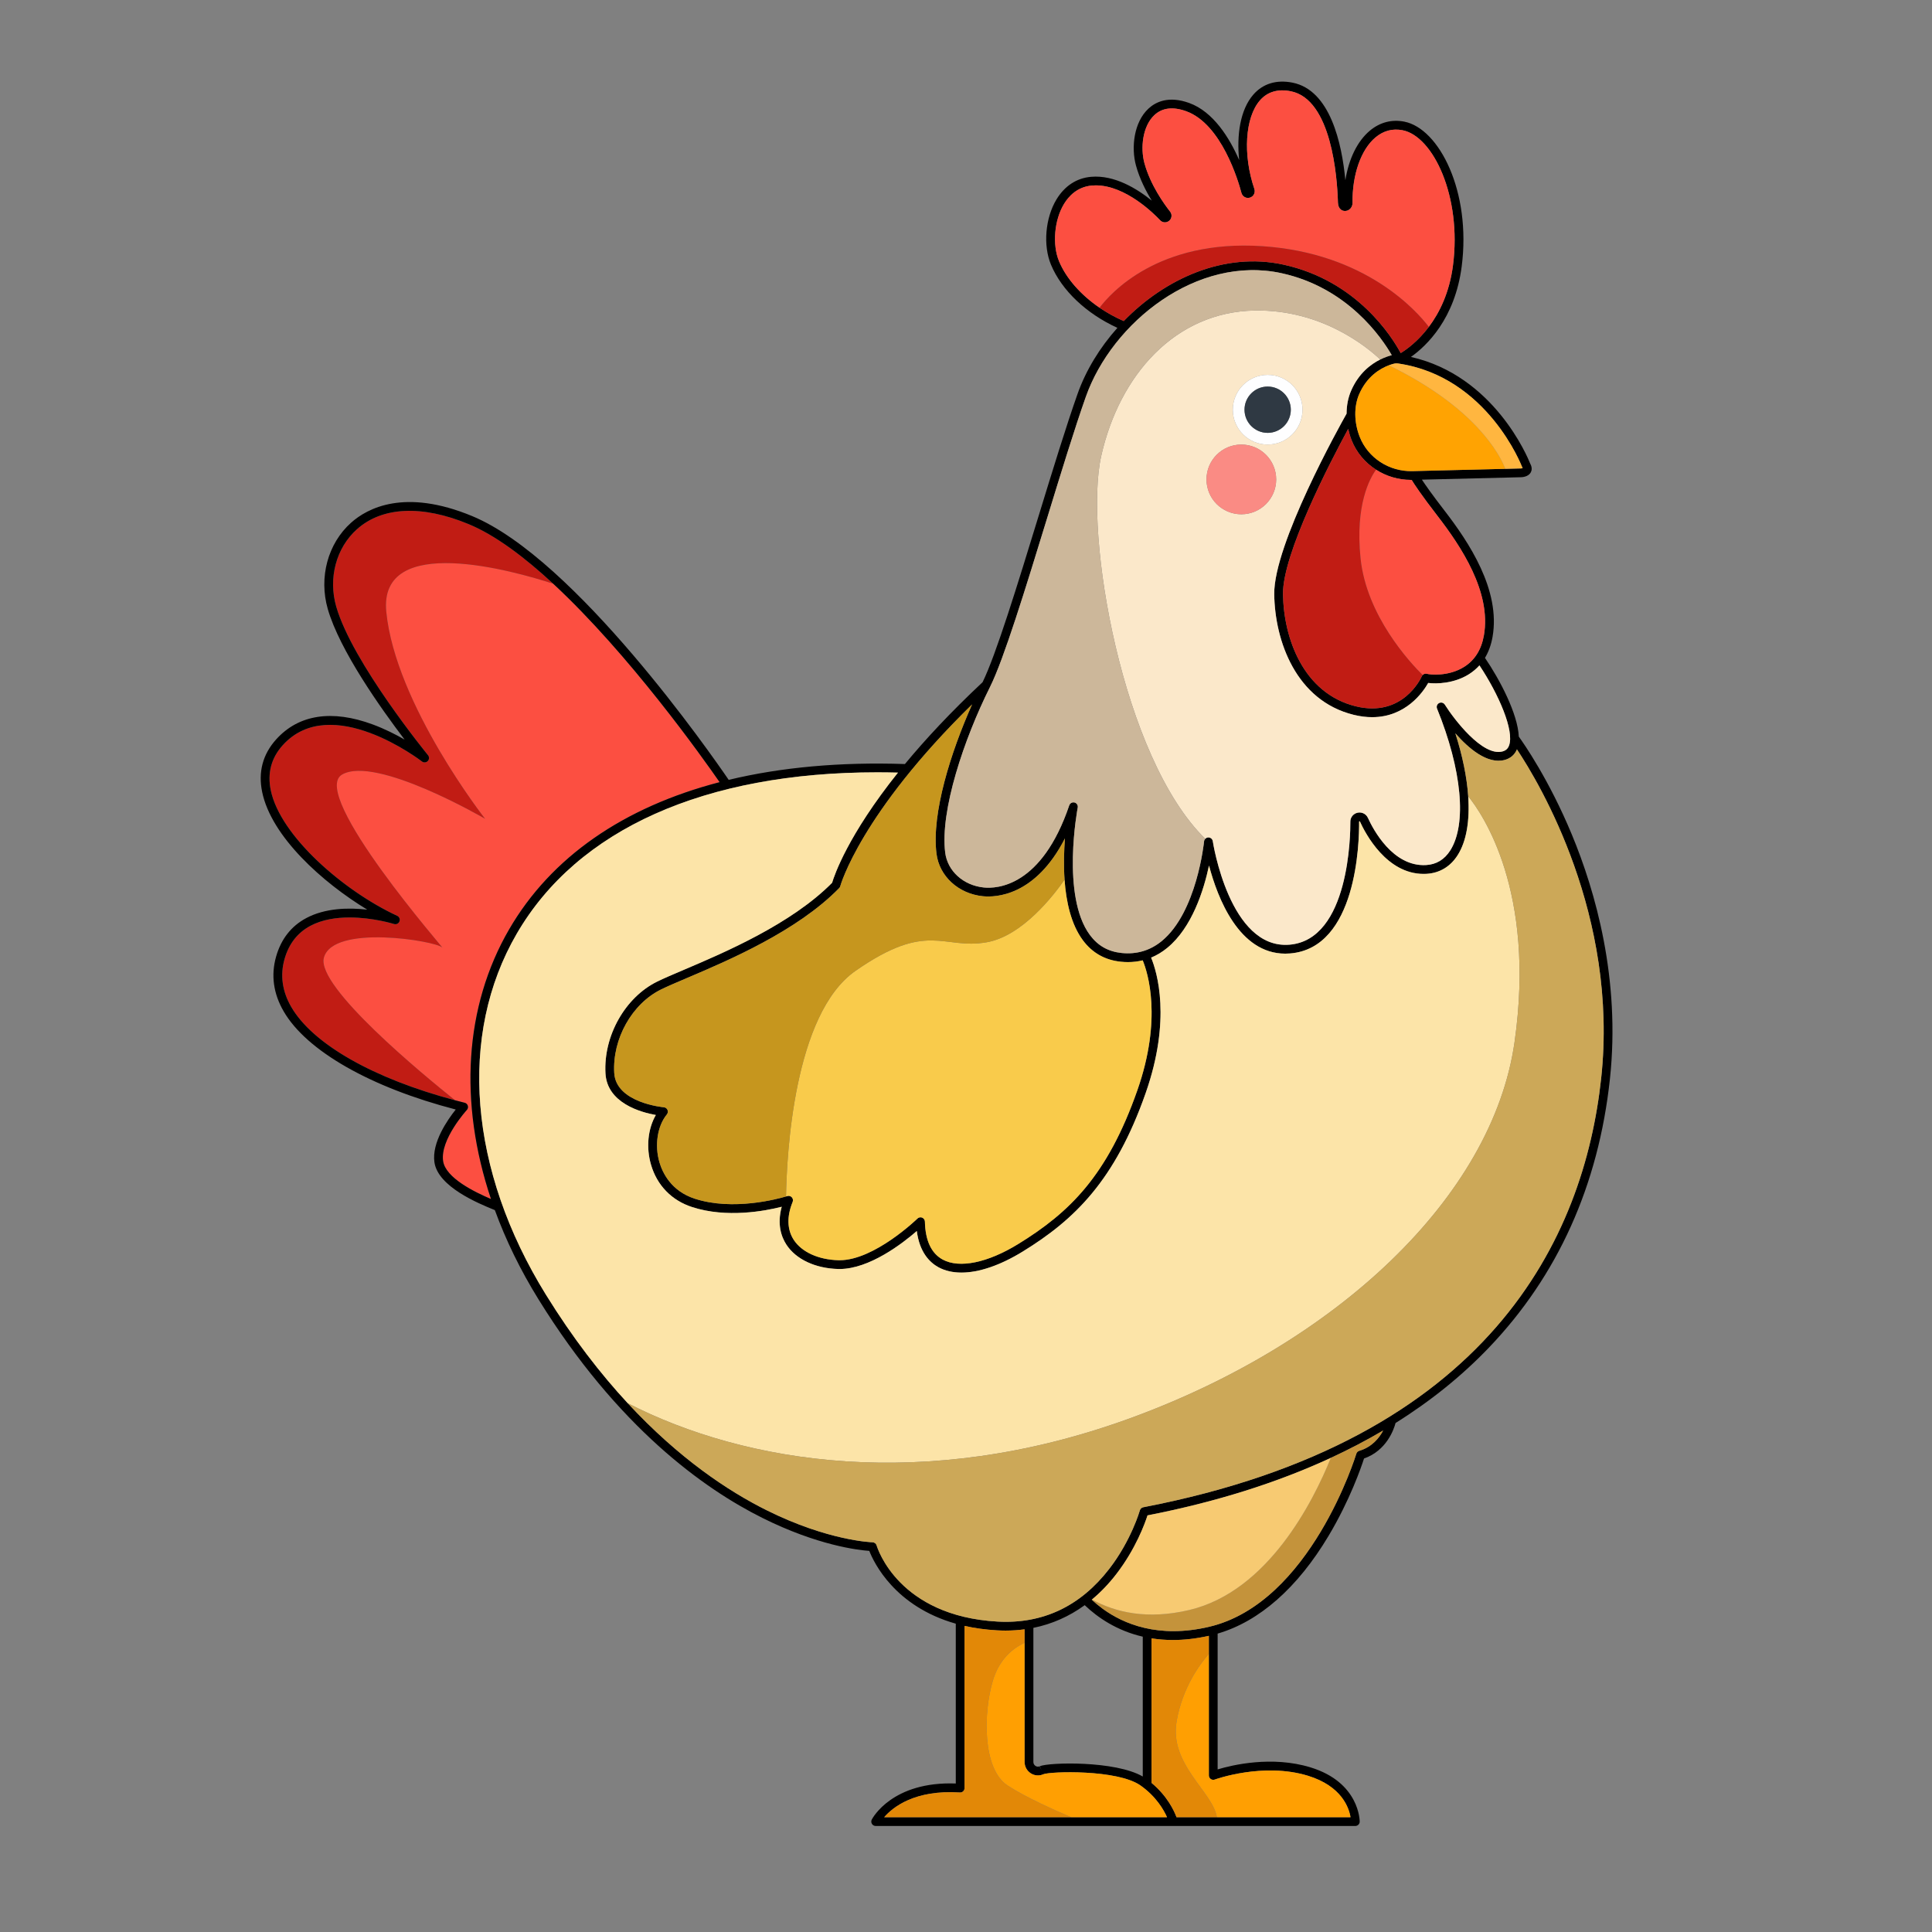
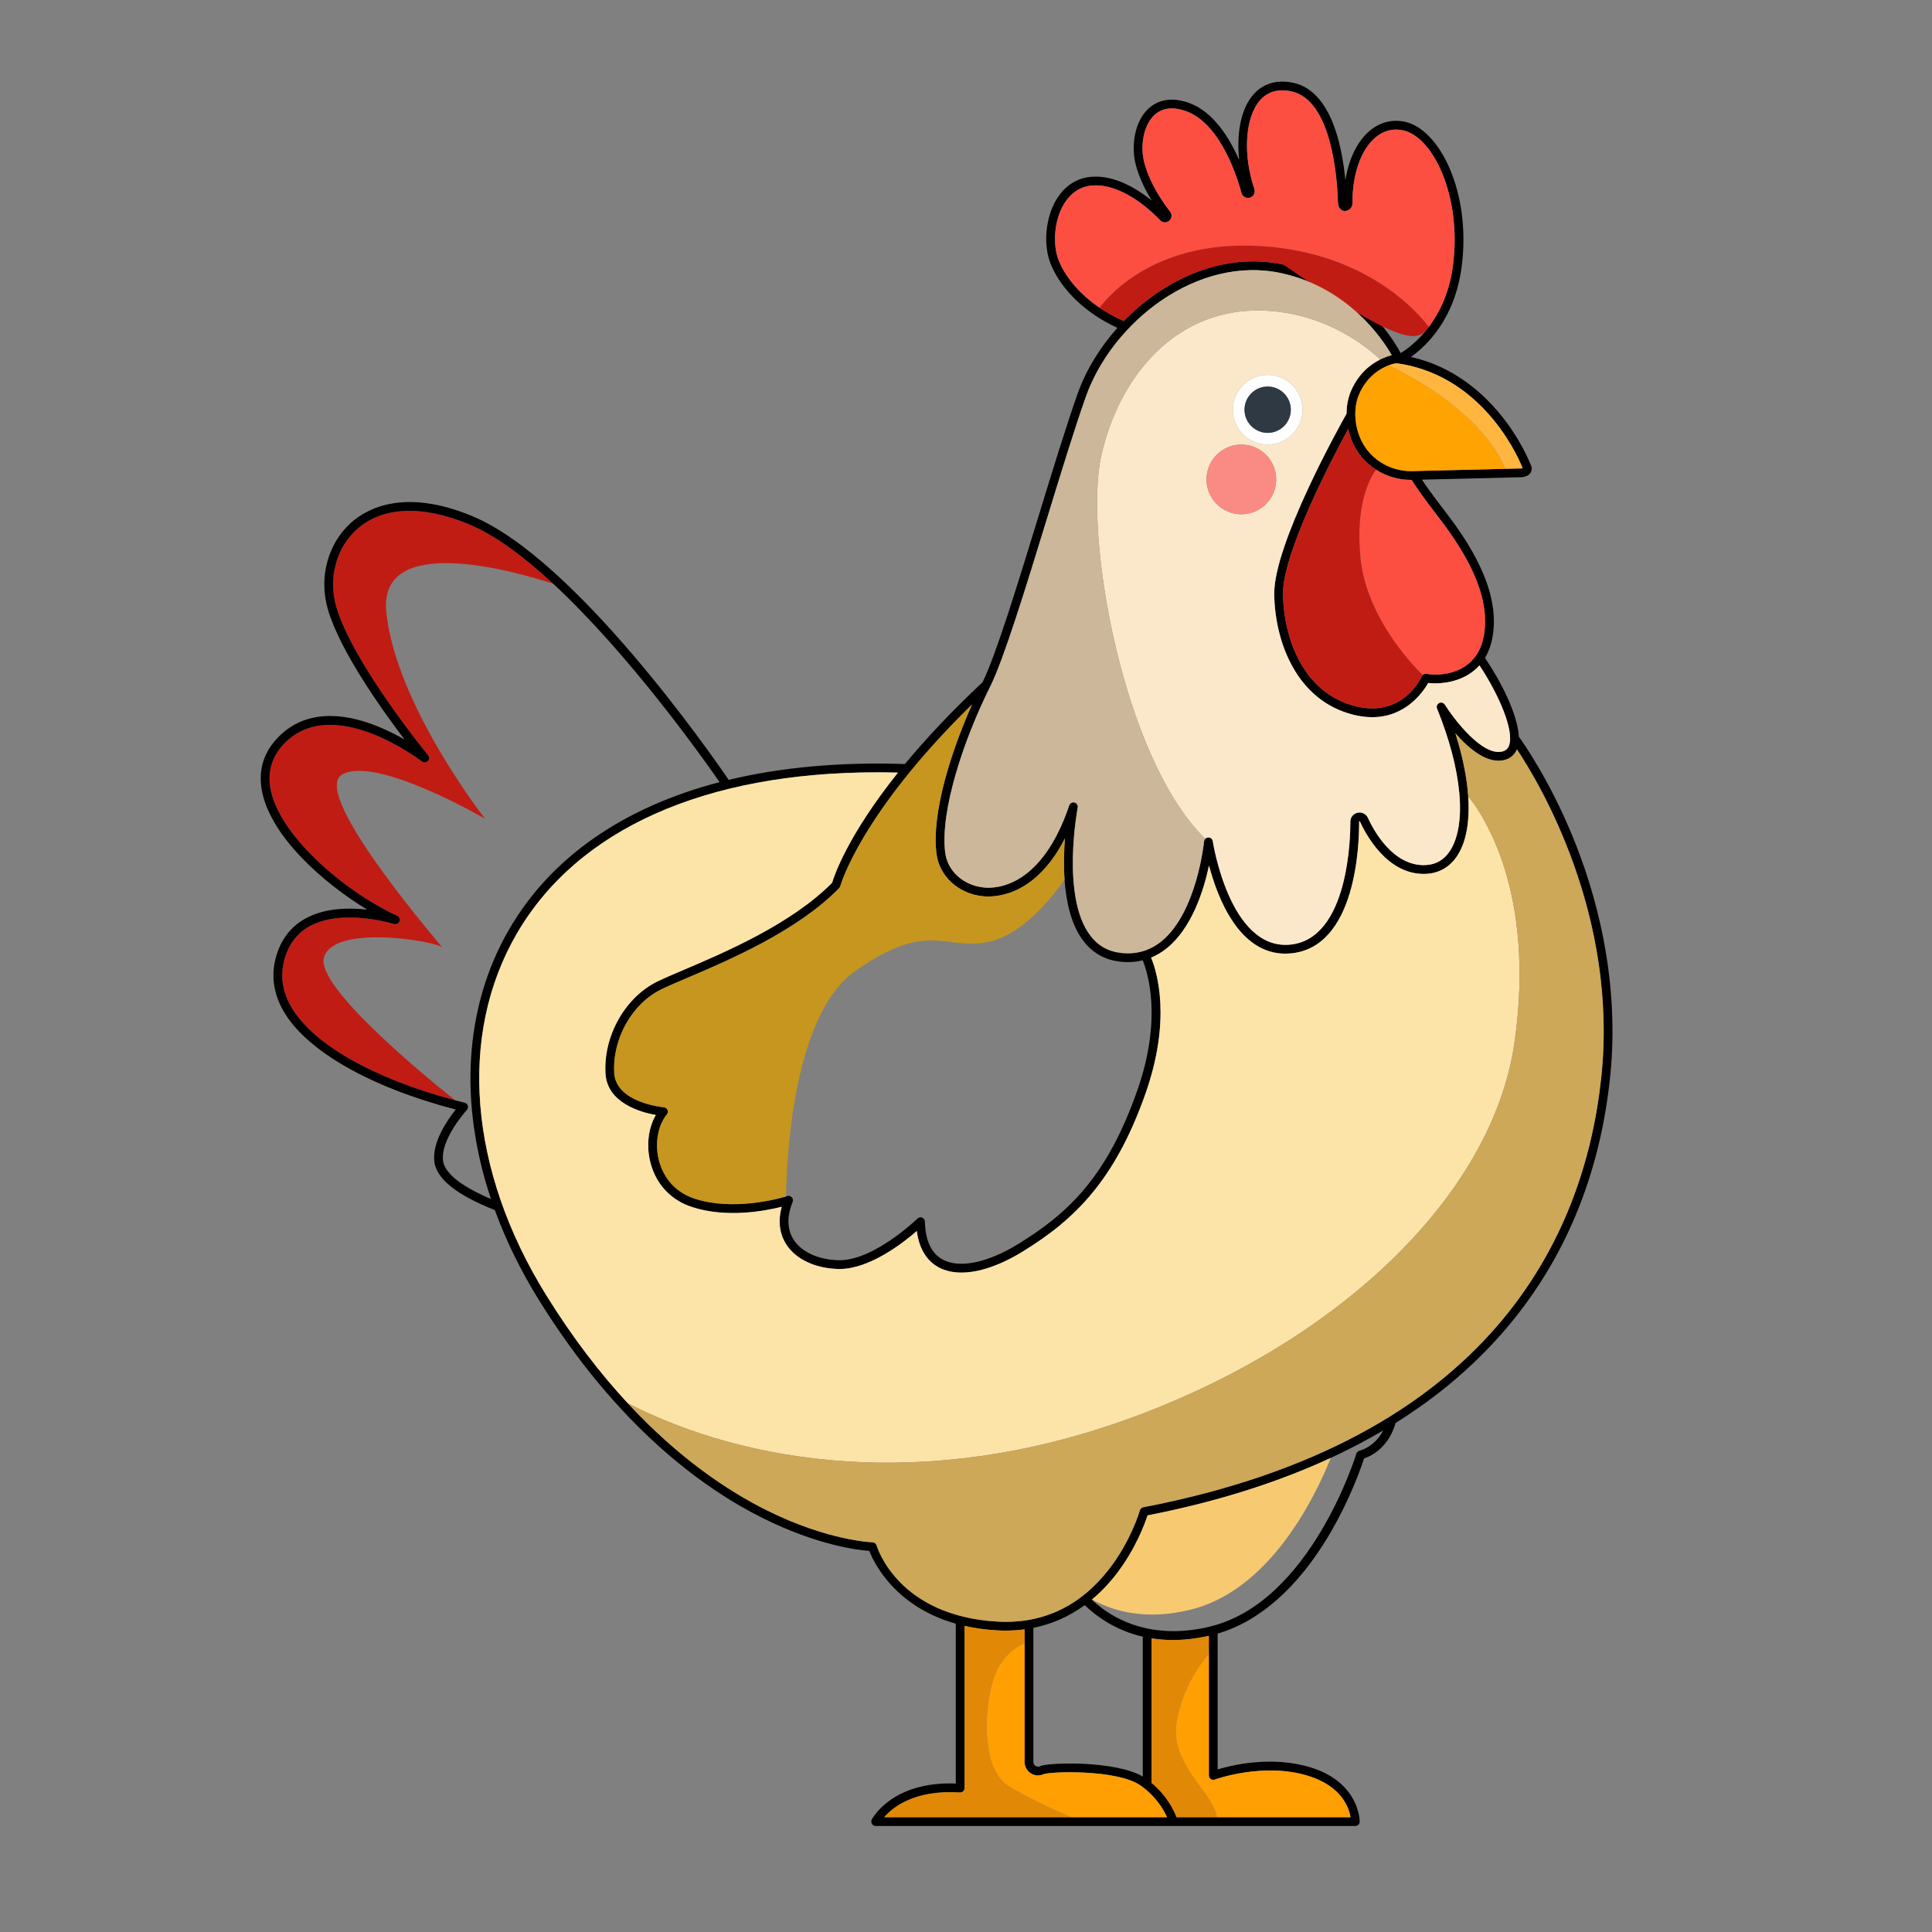
<svg xmlns="http://www.w3.org/2000/svg" width="100%" height="100%" viewBox="0 0 72 72" xml:space="preserve" style="fill-rule:evenodd;clip-rule:evenodd;stroke-linejoin:round;stroke-miterlimit:2;">
  <rect x="0" y="0" width="72" height="72" fill="#808080" stroke="none" />
  <g transform="matrix(0.041,0,0,0.041,33.428,34.069)">
    <g transform="matrix(1,0,0,1,-963.988,-963.998)">
-       <path d="M499.786,689.125C508.061,773.282 589.566,877.258 589.566,877.258C589.566,877.258 490.336,819.359 459.612,837.083C428.888,854.808 556.49,1000.14 550.588,994.234C544.686,988.312 451.337,972.741 443.063,1003.56C435.992,1029.92 533.768,1110.33 562.351,1133.15C565.222,1133.91 568.113,1134.66 571.04,1135.39C572.407,1135.72 573.493,1136.76 573.899,1138.11C574.305,1139.46 573.969,1140.92 573.016,1141.96C572.772,1142.22 548.636,1168.75 551.432,1188.32C553.645,1203.81 580.391,1216.68 594.943,1222.89C565.616,1135.21 570.687,1047.94 611.498,977.702C649.573,912.177 715.353,866.77 802.753,843.987C787.653,822.196 720.702,727.746 651.518,663.635C616.306,652.172 492.686,616.887 499.786,689.125Z" style="fill:rgb(252,79,65);fill-rule:nonzero;" />
-     </g>
+       </g>
    <g transform="matrix(1,0,0,1,-963.988,-963.998)">
      <path d="M454.286,684.457C468.952,735.359 537.032,818.658 537.717,819.494C539.007,821.064 538.909,823.353 537.49,824.808C536.071,826.264 533.784,826.417 532.182,825.167C531.359,824.525 449.492,761.614 405.569,810.51C395.215,822.037 391.579,835.748 394.762,851.262C403.293,892.849 461.081,942.942 509.729,965.503C511.639,966.389 512.53,968.605 511.767,970.567C511.003,972.528 508.846,973.557 506.841,972.921C506.548,972.827 487.765,966.973 466.41,966.973C454.364,966.973 441.5,968.836 430.674,974.646C419.084,980.866 411.228,990.961 407.324,1004.65C403.117,1019.4 405.16,1034.09 413.396,1048.31C432.979,1082.11 488.332,1113.53 562.351,1133.15C533.768,1110.33 435.992,1029.92 443.063,1003.56C451.337,972.741 544.686,988.312 550.588,994.234C556.49,1000.14 428.888,854.808 459.612,837.083C490.336,819.359 589.566,877.258 589.566,877.258C589.566,877.258 508.061,773.282 499.786,689.125C492.686,616.887 616.306,652.172 651.518,663.635C625.355,639.392 598.874,619.488 574.757,609.493C532.251,591.877 496.146,593.521 473.094,614.12C454.217,630.987 446.834,658.596 454.286,684.457Z" style="fill:rgb(193,28,20);fill-rule:nonzero;" />
    </g>
    <g transform="matrix(1,0,0,1,-963.988,-963.998)">
      <path d="M1134.62,1592.07C1146.33,1603.23 1163.66,1615.22 1187.39,1620.7L1187.39,1747.82C1162.4,1733.29 1102.2,1734.84 1093.81,1738.46L1095.39,1742.12L1093.61,1738.54C1092.38,1739.06 1091.01,1738.92 1089.86,1738.16C1088.65,1737.36 1087.96,1736.07 1087.96,1734.62L1087.96,1612.69C1104.84,1609.28 1120.49,1602.35 1134.62,1592.07ZM1021.15,1762.34C1022.26,1762.41 1023.34,1762.03 1024.14,1761.27C1024.94,1760.52 1025.4,1759.47 1025.4,1758.36L1025.4,1610.92C1034.34,1612.94 1044.13,1614.34 1054.86,1614.95C1057.5,1615.1 1060.12,1615.18 1062.72,1615.18C1068.59,1615.18 1074.35,1614.78 1079.98,1614.03L1079.98,1734.62C1079.98,1738.72 1082.03,1742.53 1085.45,1744.8C1088.81,1747.04 1093.02,1747.44 1096.69,1745.9L1096.96,1745.78C1103.15,1743.12 1164.46,1741.2 1185.41,1756.01C1199.56,1766 1206.47,1778.13 1209.43,1784.8L952.35,1784.8C960.194,1775.74 980.086,1759.68 1021.15,1762.34ZM1337.48,1747.11C1368.29,1756.53 1374.85,1776.35 1376.23,1784.8L1218.06,1784.8C1215.91,1778.96 1209.75,1765.61 1195.36,1753.62L1195.36,1622.23C1201.44,1623.19 1207.89,1623.74 1214.74,1623.74C1224.79,1623.74 1235.7,1622.57 1247.47,1619.94L1247.47,1746.84C1247.47,1748.15 1248.11,1749.37 1249.18,1750.11C1250.25,1750.86 1251.62,1751.04 1252.84,1750.58C1253.28,1750.42 1296.79,1734.68 1337.48,1747.11ZM1381.5,1454.46C1381.09,1455.81 1339.89,1589.86 1247.93,1611.67C1201.47,1622.69 1169.63,1608.92 1151.11,1595.44C1147.38,1592.72 1144.01,1589.91 1141,1587.11C1141.08,1587.04 1141.15,1586.98 1141.23,1586.92C1149.21,1580.28 1156.67,1572.5 1163.51,1563.6C1181.02,1540.82 1189.33,1517.82 1191.71,1510.46C1253.71,1498.35 1309.33,1480.87 1358.32,1458.19C1374.96,1450.49 1390.83,1442.19 1405.93,1433.29C1402.36,1440.04 1395.8,1448.3 1384.17,1451.78C1382.89,1452.17 1381.88,1453.17 1381.5,1454.46ZM905.023,935.449C867.9,973.039 806.82,999.013 770.231,1014.57C760.529,1018.7 752.15,1022.26 746.143,1025.21C716.889,1039.53 697.07,1074.68 699.018,1108.77C700.555,1135.66 731.01,1144.09 744.794,1146.53C737.587,1158.98 735.811,1175.96 740.404,1191.7C745.885,1210.47 759.122,1224.14 777.675,1230.18C809.196,1240.46 844.182,1233.76 859.222,1229.94C854.816,1245.95 858.899,1257.36 863.508,1264.42C872.184,1277.7 889.768,1285.96 910.545,1286.5C910.954,1286.51 911.357,1286.52 911.767,1286.52C939.053,1286.51 969.258,1263.07 982.005,1251.99C984.499,1271.48 993.831,1280.64 1001.73,1284.94C1007.68,1288.17 1014.71,1289.76 1022.58,1289.76C1038.51,1289.76 1057.85,1283.22 1078.44,1270.55C1125.21,1241.77 1162.08,1206.3 1190,1126.69C1213.57,1059.49 1200.39,1016.56 1194.98,1003.47C1200.16,1001.35 1205.06,998.392 1209.67,994.613C1232.26,976.09 1242.89,941.983 1247.61,919.784C1255.43,949.446 1274.9,999.87 1316.92,999.866C1318.38,999.865 1319.88,999.804 1321.4,999.678C1381.87,994.678 1384.19,899.039 1384.04,879.916C1384.04,879.761 1384.14,879.628 1384.29,879.567C1384.48,879.493 1384.7,879.574 1384.77,879.748C1389.93,891.101 1409.07,927.391 1442.69,927.387C1443.51,927.387 1444.35,927.365 1445.19,927.32C1457.14,926.686 1466.98,920.808 1473.63,910.321C1481.6,897.773 1484.72,879.188 1483.2,856.837C1482.03,839.647 1478.11,820.23 1471.52,799.611C1483.66,813.466 1500.64,827.91 1516.29,823.813C1521.6,822.424 1525.44,819.089 1527.5,814.181C1548.12,845.159 1620.04,965.354 1604.06,1113.13C1588.46,1257.46 1503.59,1442.26 1187.84,1503.08C1186.36,1503.37 1185.17,1504.47 1184.76,1505.92C1184.68,1506.19 1176.94,1533.13 1157.03,1558.94C1130.64,1593.15 1096.41,1609.31 1055.31,1606.99C965.508,1601.91 946.263,1540.39 945.49,1537.78C945.003,1536.11 943.489,1534.95 941.75,1534.91C941.354,1534.9 901.525,1533.72 845.23,1505.65C811.023,1488.59 766.126,1459.06 719.291,1408.53C694.623,1381.91 669.417,1349.47 644.952,1309.95C574.768,1196.58 564.84,1073.87 618.394,981.709C673.634,886.643 789.408,835.061 946.01,835.061C952.231,835.061 958.526,835.147 964.879,835.31C919.3,892.287 907.037,928.664 905.023,935.449ZM1032.27,773.3C1012.91,816.7 995.333,872.143 999.882,908.911C1002.42,929.453 1019.76,945.389 1042.05,947.667C1053.67,948.856 1089.69,947.695 1116.65,895.111C1115.79,906.189 1115.37,919.331 1116.3,932.654C1117.72,952.722 1122.21,973.203 1132.94,987.675C1141.45,999.153 1153.03,1005.72 1167.36,1007.2C1169.58,1007.43 1171.77,1007.55 1173.92,1007.55C1178.55,1007.55 1183.02,1007.01 1187.34,1005.95C1191.85,1016.89 1205.39,1058.71 1182.47,1124.05C1155.24,1201.7 1120.88,1235.07 1074.26,1263.76C1046.42,1280.89 1020.73,1286.19 1005.54,1277.93C995.208,1272.31 989.766,1260.71 989.365,1243.43C989.328,1241.84 988.353,1240.43 986.883,1239.83C986.396,1239.63 985.886,1239.54 985.38,1239.54C984.357,1239.54 983.351,1239.93 982.591,1240.67C982.199,1241.06 943.469,1278.54 911.782,1278.54C911.439,1278.54 911.093,1278.54 910.753,1278.53C892.595,1278.05 877.429,1271.15 870.185,1260.06C864.093,1250.73 863.735,1238.79 869.147,1225.54C869.735,1224.1 869.432,1222.45 868.372,1221.31C867.312,1220.17 865.69,1219.76 864.211,1220.24C864.172,1220.25 863.801,1220.37 863.143,1220.57C856.069,1222.69 815.031,1233.97 780.147,1222.6C758.597,1215.58 750.793,1198.82 748.06,1189.46C743.521,1173.92 746.238,1156.45 754.818,1146.01C755.759,1144.86 755.987,1143.29 755.41,1141.92C754.832,1140.56 753.545,1139.63 752.069,1139.5C751.633,1139.47 708.537,1135.55 706.981,1108.31C705.207,1077.28 723.153,1045.35 749.65,1032.37C755.467,1029.52 763.755,1025.99 773.352,1021.91C810.723,1006.02 873.269,979.42 911.435,940.3C911.914,939.809 912.261,939.197 912.436,938.533C912.617,937.854 930.853,872.591 1032.27,773.3ZM863.093,1230.92L863.093,1230.96L863.074,1230.98C863.074,1230.96 863.074,1230.94 863.093,1230.92ZM1313.57,381.379C1373.83,394.562 1404.75,440.283 1413.73,455.897C1413.68,455.909 1413.63,455.915 1413.58,455.927C1411.09,456.561 1407.42,457.734 1403.25,459.808C1394.52,464.147 1383.62,472.448 1376.79,488.135C1374.04,494.434 1372.67,501.606 1372.64,509.034C1366.09,520.646 1306.32,627.892 1306.89,673.129C1307.44,715.626 1326.66,769.84 1379.04,782.771C1385.1,784.265 1390.7,784.921 1395.89,784.92C1426.51,784.918 1442.22,761.996 1446.85,753.818C1454.51,754.793 1470.28,754.333 1483.6,746.051C1487.32,743.734 1490.6,740.991 1493.42,737.838C1510.91,764.088 1525.27,797.219 1520.34,810.657C1519.28,813.564 1517.35,815.293 1514.27,816.099C1496.26,820.815 1470.39,786.969 1461.95,773.529C1460.85,771.777 1458.59,771.161 1456.75,772.103C1454.91,773.046 1454.1,775.239 1454.88,777.154C1477.49,832.708 1482.1,882.097 1466.9,906.047C1461.61,914.381 1454.17,918.858 1444.77,919.356C1414.67,920.956 1396.79,886.919 1392.04,876.45C1390.2,872.415 1385.53,870.521 1381.38,872.141C1378.13,873.416 1376.04,876.493 1376.07,879.979C1376.15,890.942 1375.32,987.217 1320.74,991.73C1266.29,996.233 1251.17,898.636 1251.03,897.648C1250.73,895.655 1248.99,894.236 1246.98,894.245C1245.89,894.273 1244.91,894.75 1244.2,895.49C1243.61,896.118 1243.2,896.932 1243.11,897.853C1243.05,898.494 1236.63,962.215 1204.6,988.455C1194.12,997.044 1181.85,1000.68 1168.18,999.27C1156,998.012 1146.57,992.669 1139.35,982.931C1113.05,947.455 1128.11,867.891 1128.27,867.092C1128.67,865.031 1127.4,863.014 1125.37,862.476C1125.03,862.385 1124.69,862.343 1124.35,862.343C1122.68,862.343 1121.14,863.399 1120.58,865.05C1095.47,939.152 1054.73,940.953 1042.86,939.732C1024.3,937.837 1009.88,924.759 1007.8,907.932C1003.07,869.746 1024.89,804.787 1048.61,757.348C1061.05,732.461 1080.96,667.577 1100.21,604.827C1113.2,562.471 1125.48,522.464 1135.64,493.715C1159.62,425.912 1236.84,364.592 1313.57,381.379ZM1497.47,710.567C1495.18,723.579 1489.1,733.239 1479.38,739.278C1465.05,748.19 1448.29,746.26 1445.8,745.534C1444.34,745.11 1442.81,745.566 1441.81,746.616C1441.5,746.941 1441.23,747.32 1441.04,747.752C1440.35,749.301 1423.7,785.578 1380.96,775.027C1332.99,763.188 1315.38,712.681 1314.87,673.028C1314.4,636.45 1357.93,552.724 1374.11,522.896C1374.85,526.302 1375.85,529.685 1377.14,532.984C1381.57,544.297 1389.51,553.613 1399.44,559.975C1408.68,565.897 1419.66,569.26 1431.17,569.259C1431.38,569.259 1431.58,569.254 1431.79,569.252C1434.17,573.175 1440.45,582.76 1455.12,601.749C1476.63,629.58 1504.41,671.14 1497.47,710.567ZM1532.5,558.177C1532.59,558.324 1532.66,558.454 1532.71,558.566C1532.22,558.714 1531.54,558.831 1530.99,558.846L1516.92,559.191L1432.44,561.269C1411.37,561.805 1392.08,549.252 1384.57,530.074C1379.42,516.947 1379.25,502.459 1384.1,491.319C1391.18,475.054 1403.25,468.036 1411.03,465.091C1412.79,464.424 1414.33,463.964 1415.55,463.655C1416.38,463.442 1417.23,463.336 1418.09,463.336C1418.59,463.336 1419.09,463.373 1419.59,463.447C1500.69,475.347 1531.91,556.754 1532.22,557.576C1532.3,557.782 1532.39,557.985 1532.5,558.177ZM1111.34,370.627C1105.02,355.53 1106.92,333.115 1115.76,318.486C1120,311.473 1127.83,302.868 1141.09,301.705C1142.3,301.6 1143.5,301.548 1144.71,301.548C1172.01,301.548 1198.06,327.779 1203.18,333.244C1204.72,334.887 1207.03,335.521 1209.2,334.898C1211.13,334.347 1212.65,332.879 1213.26,330.971C1213.88,329.06 1213.5,326.978 1212.25,325.403C1207.05,318.822 1194.36,301.353 1188.9,281.324C1185.17,267.658 1187.11,247.679 1198.05,237.572C1205.17,230.991 1214.85,229.835 1226.83,234.14C1259.1,245.737 1274.35,298.012 1277.08,308.372C1277.79,311.064 1280.23,312.944 1283.02,312.944C1285,312.944 1286.86,311.988 1288.01,310.386C1289.16,308.775 1289.47,306.688 1288.83,304.805C1278.23,273.625 1280.37,239.751 1293.92,224.261C1300.76,216.452 1310.18,213.672 1321.93,215.986C1358.98,223.3 1364.07,294.244 1364.75,315.813L1364.79,317.105C1364.92,320.051 1365.77,322.137 1367.39,323.484C1368.68,324.555 1370.36,325.006 1372.11,324.756C1375.53,324.268 1378.08,321.182 1378.04,317.579C1377.74,291.774 1385.77,268.901 1398.99,257.888C1406.25,251.835 1414.51,249.661 1423.54,251.431C1451.37,256.89 1477.46,311.69 1469.38,374.162C1466.15,399.162 1457.05,417.361 1447.42,430.166C1437.51,443.35 1427.05,450.799 1421.85,453.991C1413.99,439.372 1382.19,388.225 1315.28,373.589C1261.5,361.821 1207.57,386.275 1170.09,424.866C1162.31,421.487 1154.92,417.389 1148.13,412.753C1131.15,401.164 1117.86,386.204 1111.34,370.627ZM473.094,614.12C496.146,593.521 532.251,591.877 574.757,609.493C598.874,619.488 625.355,639.392 651.518,663.635C720.702,727.746 787.653,822.196 802.753,843.987C715.353,866.77 649.573,912.177 611.498,977.702C570.687,1047.94 565.616,1135.21 594.943,1222.89C580.391,1216.68 553.645,1203.81 551.432,1188.32C548.636,1168.75 572.772,1142.22 573.016,1141.96C573.969,1140.92 574.305,1139.46 573.899,1138.11C573.493,1136.76 572.407,1135.72 571.04,1135.39C568.113,1134.66 565.222,1133.91 562.351,1133.15C488.332,1113.53 432.979,1082.11 413.396,1048.31C405.16,1034.09 403.117,1019.4 407.324,1004.65C411.228,990.961 419.084,980.866 430.674,974.646C441.5,968.836 454.364,966.973 466.41,966.973C487.765,966.973 506.548,972.827 506.841,972.921C508.846,973.557 511.003,972.528 511.767,970.567C512.53,968.605 511.639,966.389 509.729,965.503C461.081,942.942 403.293,892.849 394.762,851.262C391.579,835.748 395.215,822.037 405.569,810.51C449.492,761.614 531.359,824.525 532.182,825.167C533.784,826.417 536.071,826.264 537.49,824.808C538.909,823.353 539.007,821.064 537.717,819.494C537.032,818.658 468.952,735.359 454.286,684.457C446.834,658.596 454.217,630.987 473.094,614.12ZM399.637,805.181C387.499,818.693 383.23,834.736 386.949,852.865C395.309,893.615 441.971,935.312 482.479,959.878C465.839,957.97 444.381,958.249 426.927,967.605C413.351,974.882 404.175,986.611 399.654,1002.47C394.832,1019.38 397.133,1036.15 406.495,1052.3C427.347,1088.3 485.575,1121.45 562.917,1141.55C555.441,1150.91 540.995,1171.65 543.537,1189.44C546.731,1211.8 583.667,1226.93 597.572,1232.62C597.888,1232.75 598.185,1232.87 598.472,1232.99C608.404,1260.23 621.645,1287.45 638.171,1314.15C710.072,1430.3 788.521,1486.28 841.671,1512.78C891.704,1537.74 928.629,1542.02 938.811,1542.74C943.032,1553.51 962.057,1593.24 1017.43,1608.89L1017.43,1754.17C959.794,1752.05 941.828,1785.5 941.074,1786.95C940.435,1788.19 940.486,1789.67 941.21,1790.86C941.933,1792.05 943.224,1792.77 944.616,1792.77L1380.59,1792.77C1382.76,1792.77 1384.54,1791.03 1384.58,1788.86C1384.58,1788.5 1384.7,1753.2 1339.81,1739.49C1304.71,1728.76 1268.8,1737.34 1255.45,1741.35L1255.45,1617.91C1293.27,1606.91 1328.01,1576.36 1356.23,1529.15C1375.65,1496.65 1385.94,1466.71 1388.51,1458.76C1409.04,1451.52 1415.6,1432.38 1417.17,1426.48C1449.27,1406.4 1477.66,1383.48 1502.21,1357.78C1564.63,1292.45 1601.57,1210.43 1611.99,1113.99C1621.85,1022.82 1598.64,942.775 1577.43,891.679C1556.61,841.518 1533.53,808.584 1529.19,802.587C1528.26,781.874 1511.94,750.802 1498.44,731.017C1501.74,725.538 1504.05,719.179 1505.33,711.949C1512.82,669.412 1483.86,625.901 1461.43,596.874C1450.58,582.837 1444.43,574.062 1441.11,569.033L1531.14,566.82C1532.22,566.805 1537.72,566.532 1540.01,562.514C1540.94,560.885 1541.6,558.183 1539.57,554.481C1537.4,548.961 1506.74,474.553 1431.14,457.494C1445.27,447.493 1471.1,423.058 1477.29,375.184C1486.05,307.455 1456.95,249.856 1425.07,243.606C1413.74,241.381 1402.96,244.204 1393.88,251.76C1382.5,261.244 1374.65,277.385 1371.54,296.851C1368.38,263.465 1357.83,214.943 1323.47,208.163C1308.94,205.291 1296.64,209.045 1287.92,219.009C1275.92,232.728 1272.64,255.93 1275.01,278.502C1266.29,258.568 1251.6,234.569 1229.53,226.634C1210.84,219.923 1199.15,225.692 1192.63,231.715C1179.25,244.088 1176.75,267.092 1181.2,283.423C1184.51,295.541 1190.24,306.723 1195.59,315.414C1182.42,304.739 1161.79,291.887 1140.4,293.761C1127.26,294.913 1116.38,302.037 1108.93,314.362C1098.74,331.24 1096.66,356.197 1103.99,373.707C1113.74,397.008 1136.09,418.141 1164.34,431.036C1148.24,449.078 1135.66,469.756 1128.13,491.055C1117.9,519.964 1105.6,560.05 1092.58,602.489C1073.59,664.405 1053.96,728.404 1041.78,753.157C1012.6,780.479 989.476,805.429 971.211,827.525C912.281,825.541 858.569,830.461 811.017,841.907C795.247,818.8 671.71,641.039 577.81,602.126C516.43,576.688 482.527,594.997 467.78,608.172C446.633,627.068 438.328,657.879 446.622,686.665C457.472,724.322 495.031,777.168 516.422,805.283C508.387,800.652 498.494,795.631 487.62,791.592C450.448,777.785 420.024,782.485 399.637,805.181Z" style="fill-rule:nonzero;" />
    </g>
    <g transform="matrix(1,0,0,1,-963.988,-963.998)">
      <path d="M1249.18,1750.11C1248.11,1749.37 1247.47,1748.15 1247.47,1746.84L1247.47,1636.43C1239.86,1645.01 1223.5,1666.49 1218.13,1697.82C1211.44,1736.9 1251.08,1761.75 1254.75,1784.8L1376.23,1784.8C1374.85,1776.35 1368.29,1756.53 1337.48,1747.11C1296.79,1734.68 1253.28,1750.42 1252.84,1750.58C1251.62,1751.04 1250.25,1750.86 1249.18,1750.11Z" style="fill:rgb(255,159,2);fill-rule:nonzero;" />
    </g>
    <g transform="matrix(1,0,0,1,-963.988,-963.998)">
      <path d="M1218.13,1697.82C1223.5,1666.49 1239.86,1645.01 1247.47,1636.43L1247.47,1619.94C1235.7,1622.57 1224.79,1623.74 1214.74,1623.74C1207.89,1623.74 1201.44,1623.19 1195.36,1622.23L1195.36,1753.62C1209.75,1765.61 1215.91,1778.96 1218.06,1784.8L1254.75,1784.8C1251.08,1761.75 1211.44,1736.9 1218.13,1697.82Z" style="fill:rgb(226,136,7);fill-rule:nonzero;" />
    </g>
    <g transform="matrix(1,0,0,1,-963.988,-963.998)">
-       <path d="M1405.93,1433.29C1390.83,1442.19 1374.96,1450.49 1358.32,1458.19C1342.3,1497.84 1301.25,1579.48 1229.73,1596.44C1191.51,1605.5 1162.36,1598.59 1141.23,1586.92C1141.15,1586.98 1141.08,1587.04 1141,1587.11C1144.01,1589.91 1147.38,1592.72 1151.11,1595.44C1169.63,1608.92 1201.47,1622.69 1247.93,1611.67C1339.89,1589.86 1381.09,1455.81 1381.5,1454.46C1381.88,1453.17 1382.89,1452.17 1384.17,1451.78C1395.8,1448.3 1402.36,1440.04 1405.93,1433.29Z" style="fill:rgb(196,147,59);fill-rule:nonzero;" />
-     </g>
+       </g>
    <g transform="matrix(1,0,0,1,-963.988,-963.998)">
      <path d="M1229.73,1596.44C1301.25,1579.48 1342.3,1497.84 1358.32,1458.19C1309.33,1480.87 1253.71,1498.35 1191.71,1510.46C1189.33,1517.82 1181.02,1540.82 1163.51,1563.6C1156.67,1572.5 1149.21,1580.28 1141.23,1586.92C1162.36,1598.59 1191.51,1605.5 1229.73,1596.44Z" style="fill:rgb(247,202,114);fill-rule:nonzero;" />
    </g>
    <g transform="matrix(1,0,0,1,-963.988,-963.998)">
      <path d="M1051.25,1660.3C1042.39,1689.55 1041.5,1740.95 1064.55,1756C1080.88,1766.69 1107.91,1778.71 1122.25,1784.8L1209.43,1784.8C1206.47,1778.13 1199.56,1766 1185.41,1756.01C1164.46,1741.2 1103.15,1743.12 1096.96,1745.78L1096.69,1745.9C1093.02,1747.44 1088.81,1747.04 1085.45,1744.8C1082.03,1742.53 1079.98,1738.72 1079.98,1734.62L1079.98,1626.33C1072.81,1629.48 1057.85,1638.47 1051.25,1660.3Z" style="fill:rgb(255,159,2);fill-rule:nonzero;" />
    </g>
    <g transform="matrix(1,0,0,1,-963.988,-963.998)">
      <path d="M1064.55,1756C1041.5,1740.95 1042.39,1689.55 1051.25,1660.3C1057.85,1638.47 1072.81,1629.48 1079.98,1626.33L1079.98,1614.03C1074.35,1614.78 1068.59,1615.18 1062.72,1615.18C1060.12,1615.18 1057.5,1615.1 1054.86,1614.95C1044.13,1614.34 1034.34,1612.94 1025.4,1610.92L1025.4,1758.36C1025.4,1759.47 1024.94,1760.52 1024.14,1761.27C1023.34,1762.03 1022.26,1762.41 1021.15,1762.34C980.086,1759.68 960.194,1775.74 952.35,1784.8L1122.25,1784.8C1107.91,1778.71 1080.88,1766.69 1064.55,1756Z" style="fill:rgb(226,136,7);fill-rule:nonzero;" />
    </g>
    <g transform="matrix(1,0,0,1,-963.988,-963.998)">
      <path d="M618.394,981.709C564.84,1073.87 574.768,1196.58 644.952,1309.95C669.417,1349.47 694.623,1381.91 719.291,1408.53C826.778,1463.63 989.203,1489.42 1173.25,1423.12C1363.45,1354.59 1505.19,1220.96 1525.29,1080.48C1545.01,942.676 1495.65,872.118 1483.2,856.837C1484.72,879.188 1481.6,897.773 1473.63,910.321C1466.98,920.808 1457.14,926.686 1445.19,927.32C1444.35,927.365 1443.51,927.387 1442.69,927.387C1409.07,927.391 1389.93,891.101 1384.77,879.748C1384.7,879.574 1384.48,879.493 1384.29,879.567C1384.14,879.628 1384.04,879.761 1384.04,879.916C1384.19,899.039 1381.87,994.678 1321.4,999.678C1319.88,999.804 1318.38,999.865 1316.92,999.866C1274.9,999.87 1255.43,949.446 1247.61,919.784C1242.89,941.983 1232.26,976.09 1209.67,994.613C1205.06,998.392 1200.16,1001.35 1194.98,1003.47C1200.39,1016.56 1213.57,1059.49 1190,1126.69C1162.08,1206.3 1125.21,1241.77 1078.44,1270.55C1057.85,1283.22 1038.51,1289.76 1022.58,1289.76C1014.71,1289.76 1007.68,1288.17 1001.73,1284.94C993.831,1280.64 984.499,1271.48 982.005,1251.99C969.258,1263.07 939.053,1286.51 911.767,1286.52C911.357,1286.52 910.954,1286.51 910.545,1286.5C889.768,1285.96 872.184,1277.7 863.508,1264.42C858.899,1257.36 854.816,1245.95 859.222,1229.94C844.182,1233.76 809.196,1240.46 777.675,1230.18C759.122,1224.14 745.885,1210.47 740.404,1191.7C735.811,1175.96 737.587,1158.98 744.794,1146.53C731.01,1144.09 700.555,1135.66 699.018,1108.77C697.07,1074.68 716.889,1039.53 746.143,1025.21C752.15,1022.26 760.529,1018.7 770.231,1014.57C806.82,999.013 867.9,973.039 905.023,935.449C907.037,928.664 919.3,892.287 964.879,835.31C958.526,835.147 952.231,835.061 946.01,835.061C789.408,835.061 673.634,886.643 618.394,981.709Z" style="fill:rgb(252,228,168);fill-rule:nonzero;" />
    </g>
    <g transform="matrix(1,0,0,1,-963.988,-963.998)">
      <path d="M1525.29,1080.48C1505.19,1220.96 1363.45,1354.59 1173.25,1423.12C989.203,1489.42 826.778,1463.63 719.291,1408.53C766.126,1459.06 811.023,1488.59 845.23,1505.65C901.525,1533.72 941.354,1534.9 941.75,1534.91C943.489,1534.95 945.003,1536.11 945.49,1537.78C946.263,1540.39 965.508,1601.91 1055.31,1606.99C1096.41,1609.31 1130.64,1593.15 1157.03,1558.94C1176.94,1533.13 1184.68,1506.19 1184.76,1505.92C1185.17,1504.47 1186.36,1503.37 1187.84,1503.08C1503.59,1442.26 1588.46,1257.46 1604.06,1113.13C1620.04,965.354 1548.12,845.159 1527.5,814.181C1525.44,819.089 1521.6,822.424 1516.29,823.813C1500.64,827.91 1483.66,813.466 1471.52,799.611C1478.11,820.23 1482.03,839.647 1483.2,856.837C1495.65,872.118 1545.01,942.676 1525.29,1080.48Z" style="fill:rgb(204,168,88);fill-rule:nonzero;" />
    </g>
    <g transform="matrix(1,0,0,1,-963.988,-963.998)">
-       <path d="M1045.64,989.508C1005.47,996.586 992.47,969.411 926.297,1015.49C870.023,1054.68 863.747,1183.08 863.143,1220.57C863.801,1220.37 864.172,1220.25 864.211,1220.24C865.69,1219.76 867.312,1220.17 868.372,1221.31C869.432,1222.45 869.735,1224.1 869.147,1225.54C863.735,1238.79 864.093,1250.73 870.185,1260.06C877.429,1271.15 892.595,1278.05 910.753,1278.53C911.093,1278.54 911.439,1278.54 911.782,1278.54C943.469,1278.54 982.199,1241.06 982.591,1240.67C983.351,1239.93 984.357,1239.54 985.38,1239.54C985.886,1239.54 986.396,1239.63 986.883,1239.83C988.353,1240.43 989.328,1241.84 989.365,1243.43C989.766,1260.71 995.208,1272.31 1005.54,1277.93C1020.73,1286.19 1046.42,1280.89 1074.26,1263.76C1120.88,1235.07 1155.24,1201.7 1182.47,1124.05C1205.39,1058.71 1191.85,1016.89 1187.34,1005.95C1183.02,1007.01 1178.55,1007.55 1173.92,1007.55C1171.77,1007.55 1169.58,1007.43 1167.36,1007.2C1153.03,1005.72 1141.45,999.153 1132.94,987.675C1122.21,973.203 1117.72,952.722 1116.3,932.654C1106.4,946.888 1077.94,983.8 1045.64,989.508Z" style="fill:rgb(249,203,75);fill-rule:nonzero;" />
-     </g>
+       </g>
    <g transform="matrix(1,0,0,1,-963.988,-963.998)">
      <path d="M912.436,938.533C912.261,939.197 911.914,939.809 911.435,940.3C873.269,979.42 810.723,1006.02 773.352,1021.91C763.755,1025.99 755.467,1029.52 749.65,1032.37C723.153,1045.35 705.207,1077.28 706.981,1108.31C708.537,1135.55 751.633,1139.47 752.069,1139.5C753.545,1139.63 754.832,1140.56 755.41,1141.92C755.987,1143.29 755.759,1144.86 754.818,1146.01C746.238,1156.45 743.521,1173.92 748.06,1189.46C750.793,1198.82 758.597,1215.58 780.147,1222.6C815.031,1233.97 856.069,1222.69 863.143,1220.57C863.747,1183.08 870.023,1054.68 926.297,1015.49C992.47,969.411 1005.47,996.586 1045.64,989.508C1077.94,983.8 1106.4,946.888 1116.3,932.654C1115.37,919.331 1115.79,906.189 1116.65,895.111C1089.69,947.695 1053.67,948.856 1042.05,947.667C1019.76,945.389 1002.42,929.453 999.882,908.911C995.333,872.143 1012.91,816.7 1032.27,773.3C930.853,872.591 912.617,937.854 912.436,938.533Z" style="fill:rgb(198,150,30);fill-rule:nonzero;" />
    </g>
    <g transform="matrix(1,0,0,1,-963.988,-963.998)">
      <path d="M1295.82,356.801C1390.14,362.944 1436.62,415.996 1447.42,430.166C1457.05,417.361 1466.15,399.162 1469.38,374.162C1477.46,311.69 1451.37,256.89 1423.54,251.431C1414.51,249.661 1406.25,251.835 1398.99,257.888C1385.77,268.901 1377.74,291.774 1378.04,317.579C1378.08,321.182 1375.53,324.268 1372.11,324.756C1370.36,325.006 1368.68,324.555 1367.39,323.484C1365.77,322.137 1364.92,320.051 1364.79,317.105L1364.75,315.813C1364.07,294.244 1358.98,223.3 1321.93,215.986C1310.18,213.672 1300.76,216.452 1293.92,224.261C1280.37,239.751 1278.23,273.625 1288.83,304.805C1289.47,306.688 1289.16,308.775 1288.01,310.386C1286.86,311.988 1285,312.944 1283.02,312.944C1280.23,312.944 1277.79,311.064 1277.08,308.372C1274.35,298.012 1259.1,245.737 1226.83,234.14C1214.85,229.835 1205.17,230.991 1198.05,237.572C1187.11,247.679 1185.17,267.658 1188.9,281.324C1194.36,301.353 1207.05,318.822 1212.25,325.403C1213.5,326.978 1213.88,329.06 1213.26,330.971C1212.65,332.879 1211.13,334.347 1209.2,334.898C1207.03,335.521 1204.72,334.887 1203.18,333.244C1198.06,327.779 1172.01,301.548 1144.71,301.548C1143.5,301.548 1142.3,301.6 1141.09,301.705C1127.83,302.868 1120,311.473 1115.76,318.486C1106.92,333.115 1105.02,355.53 1111.34,370.627C1117.86,386.204 1131.15,401.164 1148.13,412.753C1158.09,399.509 1201.48,350.675 1295.82,356.801Z" style="fill:rgb(252,79,65);fill-rule:nonzero;" />
    </g>
    <g transform="matrix(1,0,0,1,-963.988,-963.998)">
-       <path d="M1315.28,373.589C1382.19,388.225 1413.99,439.372 1421.85,453.991C1427.05,450.799 1437.51,443.35 1447.42,430.166C1436.62,415.996 1390.14,362.944 1295.82,356.801C1201.48,350.675 1158.09,399.509 1148.13,412.753C1154.92,417.389 1162.31,421.487 1170.09,424.866C1207.57,386.275 1261.5,361.821 1315.28,373.589Z" style="fill:rgb(193,28,20);fill-rule:nonzero;" />
+       <path d="M1315.28,373.589C1427.05,450.799 1437.51,443.35 1447.42,430.166C1436.62,415.996 1390.14,362.944 1295.82,356.801C1201.48,350.675 1158.09,399.509 1148.13,412.753C1154.92,417.389 1162.31,421.487 1170.09,424.866C1207.57,386.275 1261.5,361.821 1315.28,373.589Z" style="fill:rgb(193,28,20);fill-rule:nonzero;" />
    </g>
    <g transform="matrix(1,0,0,1,-963.988,-963.998)">
      <path d="M1300.91,537.134C1283.42,537.134 1269.23,522.951 1269.23,505.455C1269.23,487.959 1283.42,473.776 1300.91,473.776C1318.41,473.776 1332.59,487.959 1332.59,505.455C1332.59,522.951 1318.41,537.134 1300.91,537.134ZM1276.99,600.492C1259.49,600.492 1245.31,586.309 1245.31,568.813C1245.31,551.318 1259.49,537.134 1276.99,537.134C1294.48,537.134 1308.67,551.318 1308.67,568.813C1308.67,586.309 1294.48,600.492 1276.99,600.492ZM1289.22,415.299C1216.95,416.475 1166.15,473.776 1149.6,547.626C1133.71,618.547 1168.81,821.88 1244.2,895.49C1244.91,894.75 1245.89,894.273 1246.98,894.245C1248.99,894.236 1250.73,895.655 1251.03,897.648C1251.17,898.636 1266.29,996.233 1320.74,991.73C1375.32,987.217 1376.15,890.942 1376.07,879.979C1376.04,876.493 1378.13,873.416 1381.38,872.141C1385.53,870.521 1390.2,872.415 1392.04,876.45C1396.79,886.919 1414.67,920.956 1444.77,919.356C1454.17,918.858 1461.61,914.381 1466.9,906.047C1482.1,882.097 1477.49,832.708 1454.88,777.154C1454.1,775.239 1454.91,773.046 1456.75,772.103C1458.59,771.161 1460.85,771.777 1461.95,773.529C1470.39,786.969 1496.26,820.815 1514.27,816.099C1517.35,815.293 1519.28,813.564 1520.34,810.657C1525.27,797.219 1510.91,764.088 1493.42,737.838C1490.6,740.991 1487.32,743.734 1483.6,746.051C1470.28,754.333 1454.51,754.793 1446.85,753.818C1442.22,761.996 1426.51,784.918 1395.89,784.92C1390.7,784.921 1385.1,784.265 1379.04,782.771C1326.66,769.84 1307.44,715.626 1306.89,673.129C1306.32,627.892 1366.09,520.646 1372.64,509.034C1372.67,501.606 1374.04,494.434 1376.79,488.135C1383.62,472.448 1394.52,464.147 1403.25,459.808C1392.13,449.249 1350.61,414.283 1289.22,415.299Z" style="fill:rgb(251,232,202);fill-rule:nonzero;" />
    </g>
    <g transform="matrix(1,0,0,1,-963.988,-963.998)">
      <path d="M1100.21,604.827C1080.96,667.577 1061.05,732.461 1048.61,757.348C1024.89,804.787 1003.07,869.746 1007.8,907.932C1009.88,924.759 1024.3,937.837 1042.86,939.732C1054.73,940.953 1095.47,939.152 1120.58,865.05C1121.14,863.399 1122.68,862.343 1124.35,862.343C1124.69,862.343 1125.03,862.385 1125.37,862.476C1127.4,863.014 1128.67,865.031 1128.27,867.092C1128.11,867.891 1113.05,947.455 1139.35,982.931C1146.57,992.669 1156,998.012 1168.18,999.27C1181.85,1000.68 1194.12,997.044 1204.6,988.455C1236.63,962.215 1243.05,898.494 1243.11,897.853C1243.2,896.932 1243.61,896.118 1244.2,895.49C1168.81,821.88 1133.71,618.547 1149.6,547.626C1166.15,473.776 1216.95,416.475 1289.22,415.299C1350.61,414.283 1392.13,449.249 1403.25,459.808C1407.42,457.734 1411.09,456.561 1413.58,455.927C1413.63,455.915 1413.68,455.909 1413.73,455.897C1404.75,440.283 1373.83,394.562 1313.57,381.379C1236.84,364.592 1159.62,425.912 1135.64,493.715C1125.48,522.464 1113.2,562.471 1100.21,604.827Z" style="fill:rgb(204,183,154);fill-rule:nonzero;" />
    </g>
    <g transform="matrix(1,0,0,1,-963.988,-963.998)">
      <path d="M1431.79,569.252C1431.58,569.254 1431.38,569.259 1431.17,569.259C1419.66,569.26 1408.68,565.897 1399.44,559.975C1393.67,567.948 1380.41,592.037 1385.33,640.377C1390.65,692.912 1430.66,735.64 1441.81,746.616C1442.81,745.566 1444.34,745.11 1445.8,745.534C1448.29,746.26 1465.05,748.19 1479.38,739.278C1489.1,733.239 1495.18,723.579 1497.47,710.567C1504.41,671.14 1476.63,629.58 1455.12,601.749C1440.45,582.76 1434.17,573.175 1431.79,569.252Z" style="fill:rgb(252,79,65);fill-rule:nonzero;" />
    </g>
    <g transform="matrix(1,0,0,1,-963.988,-963.998)">
      <path d="M1385.33,640.377C1380.41,592.037 1393.67,567.948 1399.44,559.975C1389.51,553.613 1381.57,544.297 1377.14,532.984C1375.85,529.685 1374.85,526.302 1374.11,522.896C1357.93,552.724 1314.4,636.45 1314.87,673.028C1315.38,712.681 1332.99,763.188 1380.96,775.027C1423.7,785.578 1440.35,749.301 1441.04,747.752C1441.23,747.32 1441.5,746.941 1441.81,746.616C1430.66,735.64 1390.65,692.912 1385.33,640.377Z" style="fill:rgb(193,28,20);fill-rule:nonzero;" />
    </g>
    <g transform="matrix(1,0,0,1,-963.988,-963.998)">
      <path d="M1411.03,465.091C1403.25,468.036 1391.18,475.054 1384.1,491.319C1379.25,502.459 1379.42,516.947 1384.57,530.074C1392.08,549.252 1411.37,561.805 1432.44,561.269L1516.92,559.191C1511.89,546.255 1490.1,503.7 1411.03,465.091Z" style="fill:rgb(255,163,2);fill-rule:nonzero;" />
    </g>
    <g transform="matrix(1,0,0,1,-963.988,-963.998)">
      <path d="M1419.59,463.447C1419.09,463.373 1418.59,463.336 1418.09,463.336C1417.23,463.336 1416.38,463.442 1415.55,463.655C1414.33,463.964 1412.79,464.424 1411.03,465.091C1490.1,503.7 1511.89,546.255 1516.92,559.191L1530.99,558.846C1531.54,558.831 1532.22,558.714 1532.71,558.566C1532.66,558.454 1532.59,558.324 1532.5,558.177C1532.39,557.985 1532.3,557.782 1532.22,557.576C1531.91,556.754 1500.69,475.347 1419.59,463.447Z" style="fill:rgb(255,182,64);fill-rule:nonzero;" />
    </g>
    <g transform="matrix(1,0,0,1,-963.988,-963.998)">
      <path d="M1300.91,526.501C1289.29,526.501 1279.87,517.079 1279.87,505.455C1279.87,493.832 1289.29,484.41 1300.91,484.41C1312.54,484.41 1321.96,493.832 1321.96,505.455C1321.96,517.079 1312.54,526.501 1300.91,526.501ZM1300.91,473.776C1283.42,473.776 1269.23,487.959 1269.23,505.455C1269.23,522.951 1283.42,537.134 1300.91,537.134C1318.41,537.134 1332.59,522.951 1332.59,505.455C1332.59,487.959 1318.41,473.776 1300.91,473.776Z" style="fill:rgb(254,254,255);fill-rule:nonzero;" />
    </g>
    <g transform="matrix(1,0,0,1,-963.988,-963.998)">
      <path d="M1276.99,537.134C1259.49,537.134 1245.31,551.318 1245.31,568.813C1245.31,586.309 1259.49,600.492 1276.99,600.492C1294.48,600.492 1308.67,586.309 1308.67,568.813C1308.67,551.318 1294.48,537.134 1276.99,537.134Z" style="fill:rgb(250,139,132);fill-rule:nonzero;" />
    </g>
    <g transform="matrix(1,0,0,1,-963.988,-963.998)">
      <path d="M1300.91,484.41C1289.29,484.41 1279.87,493.832 1279.87,505.455C1279.87,517.079 1289.29,526.501 1300.91,526.501C1312.54,526.501 1321.96,517.079 1321.96,505.455C1321.96,493.832 1312.54,484.41 1300.91,484.41Z" style="fill:rgb(47,57,67);fill-rule:nonzero;" />
    </g>
    <g transform="matrix(1,0,0,1,-963.988,-963.998)">
      <path d="M863.093,1230.92C863.074,1230.94 863.074,1230.96 863.074,1230.98L863.093,1230.96L863.093,1230.92Z" style="fill:rgb(153,97,86);fill-rule:nonzero;" />
    </g>
  </g>
</svg>